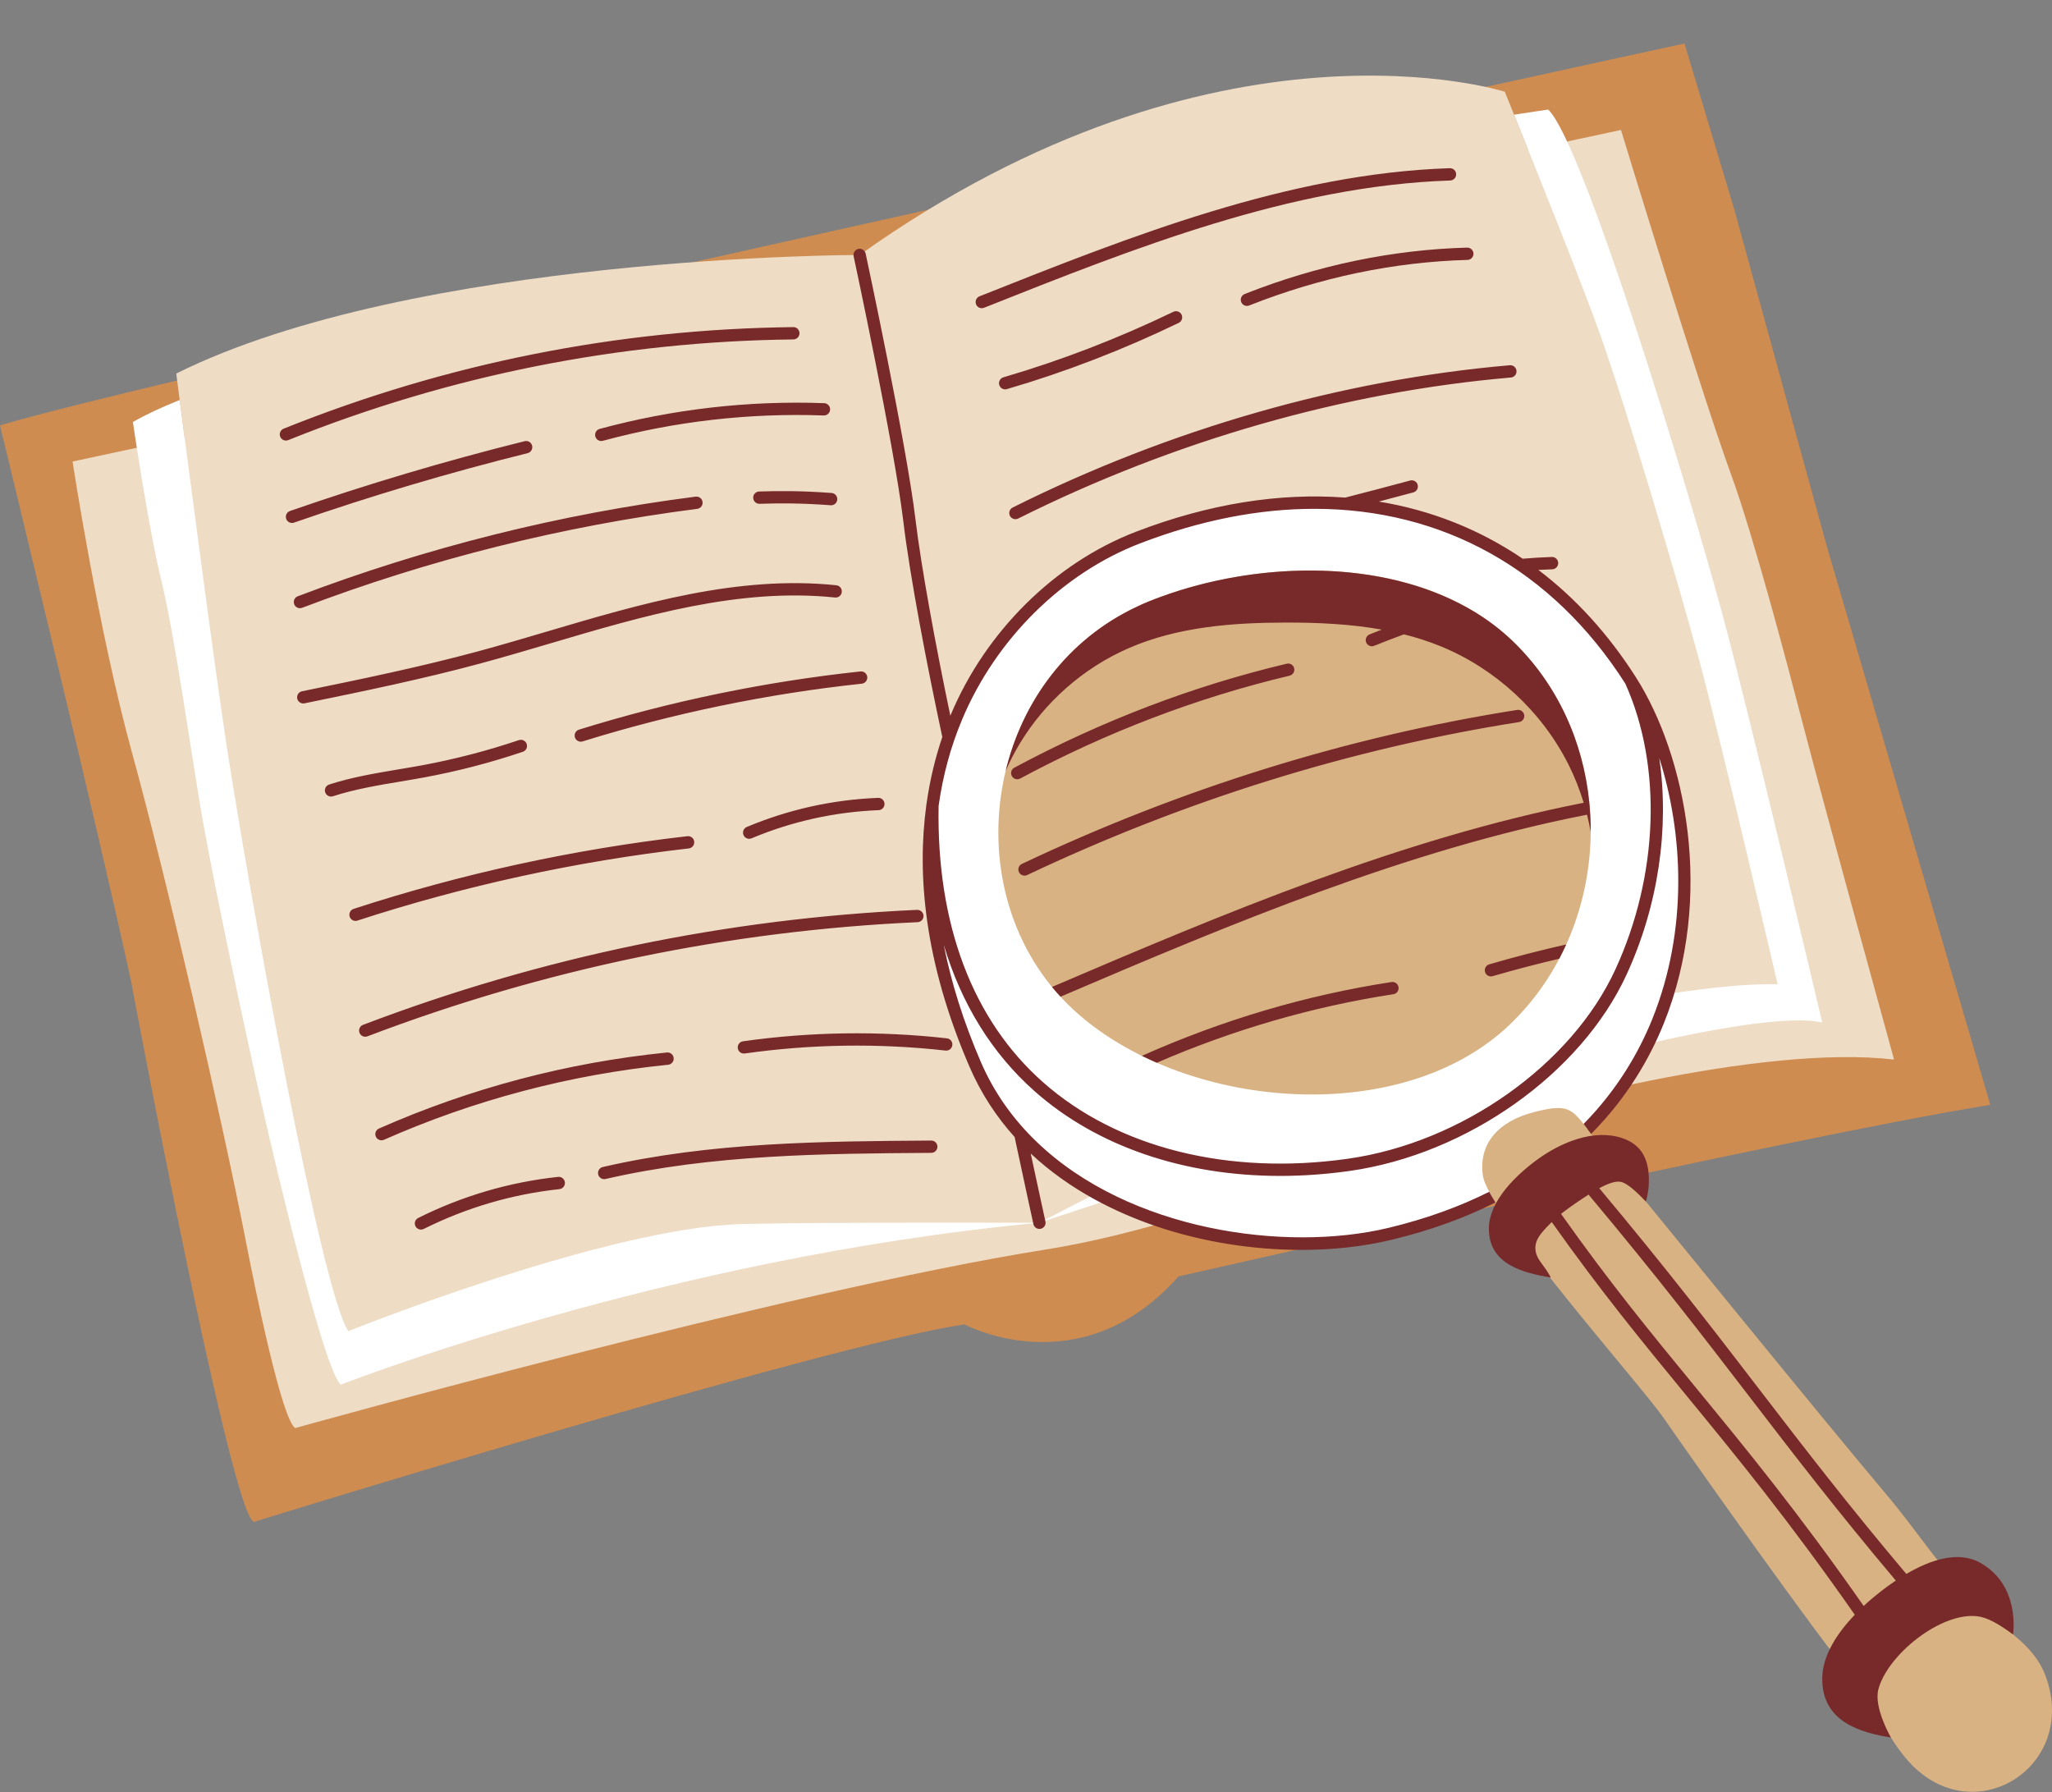
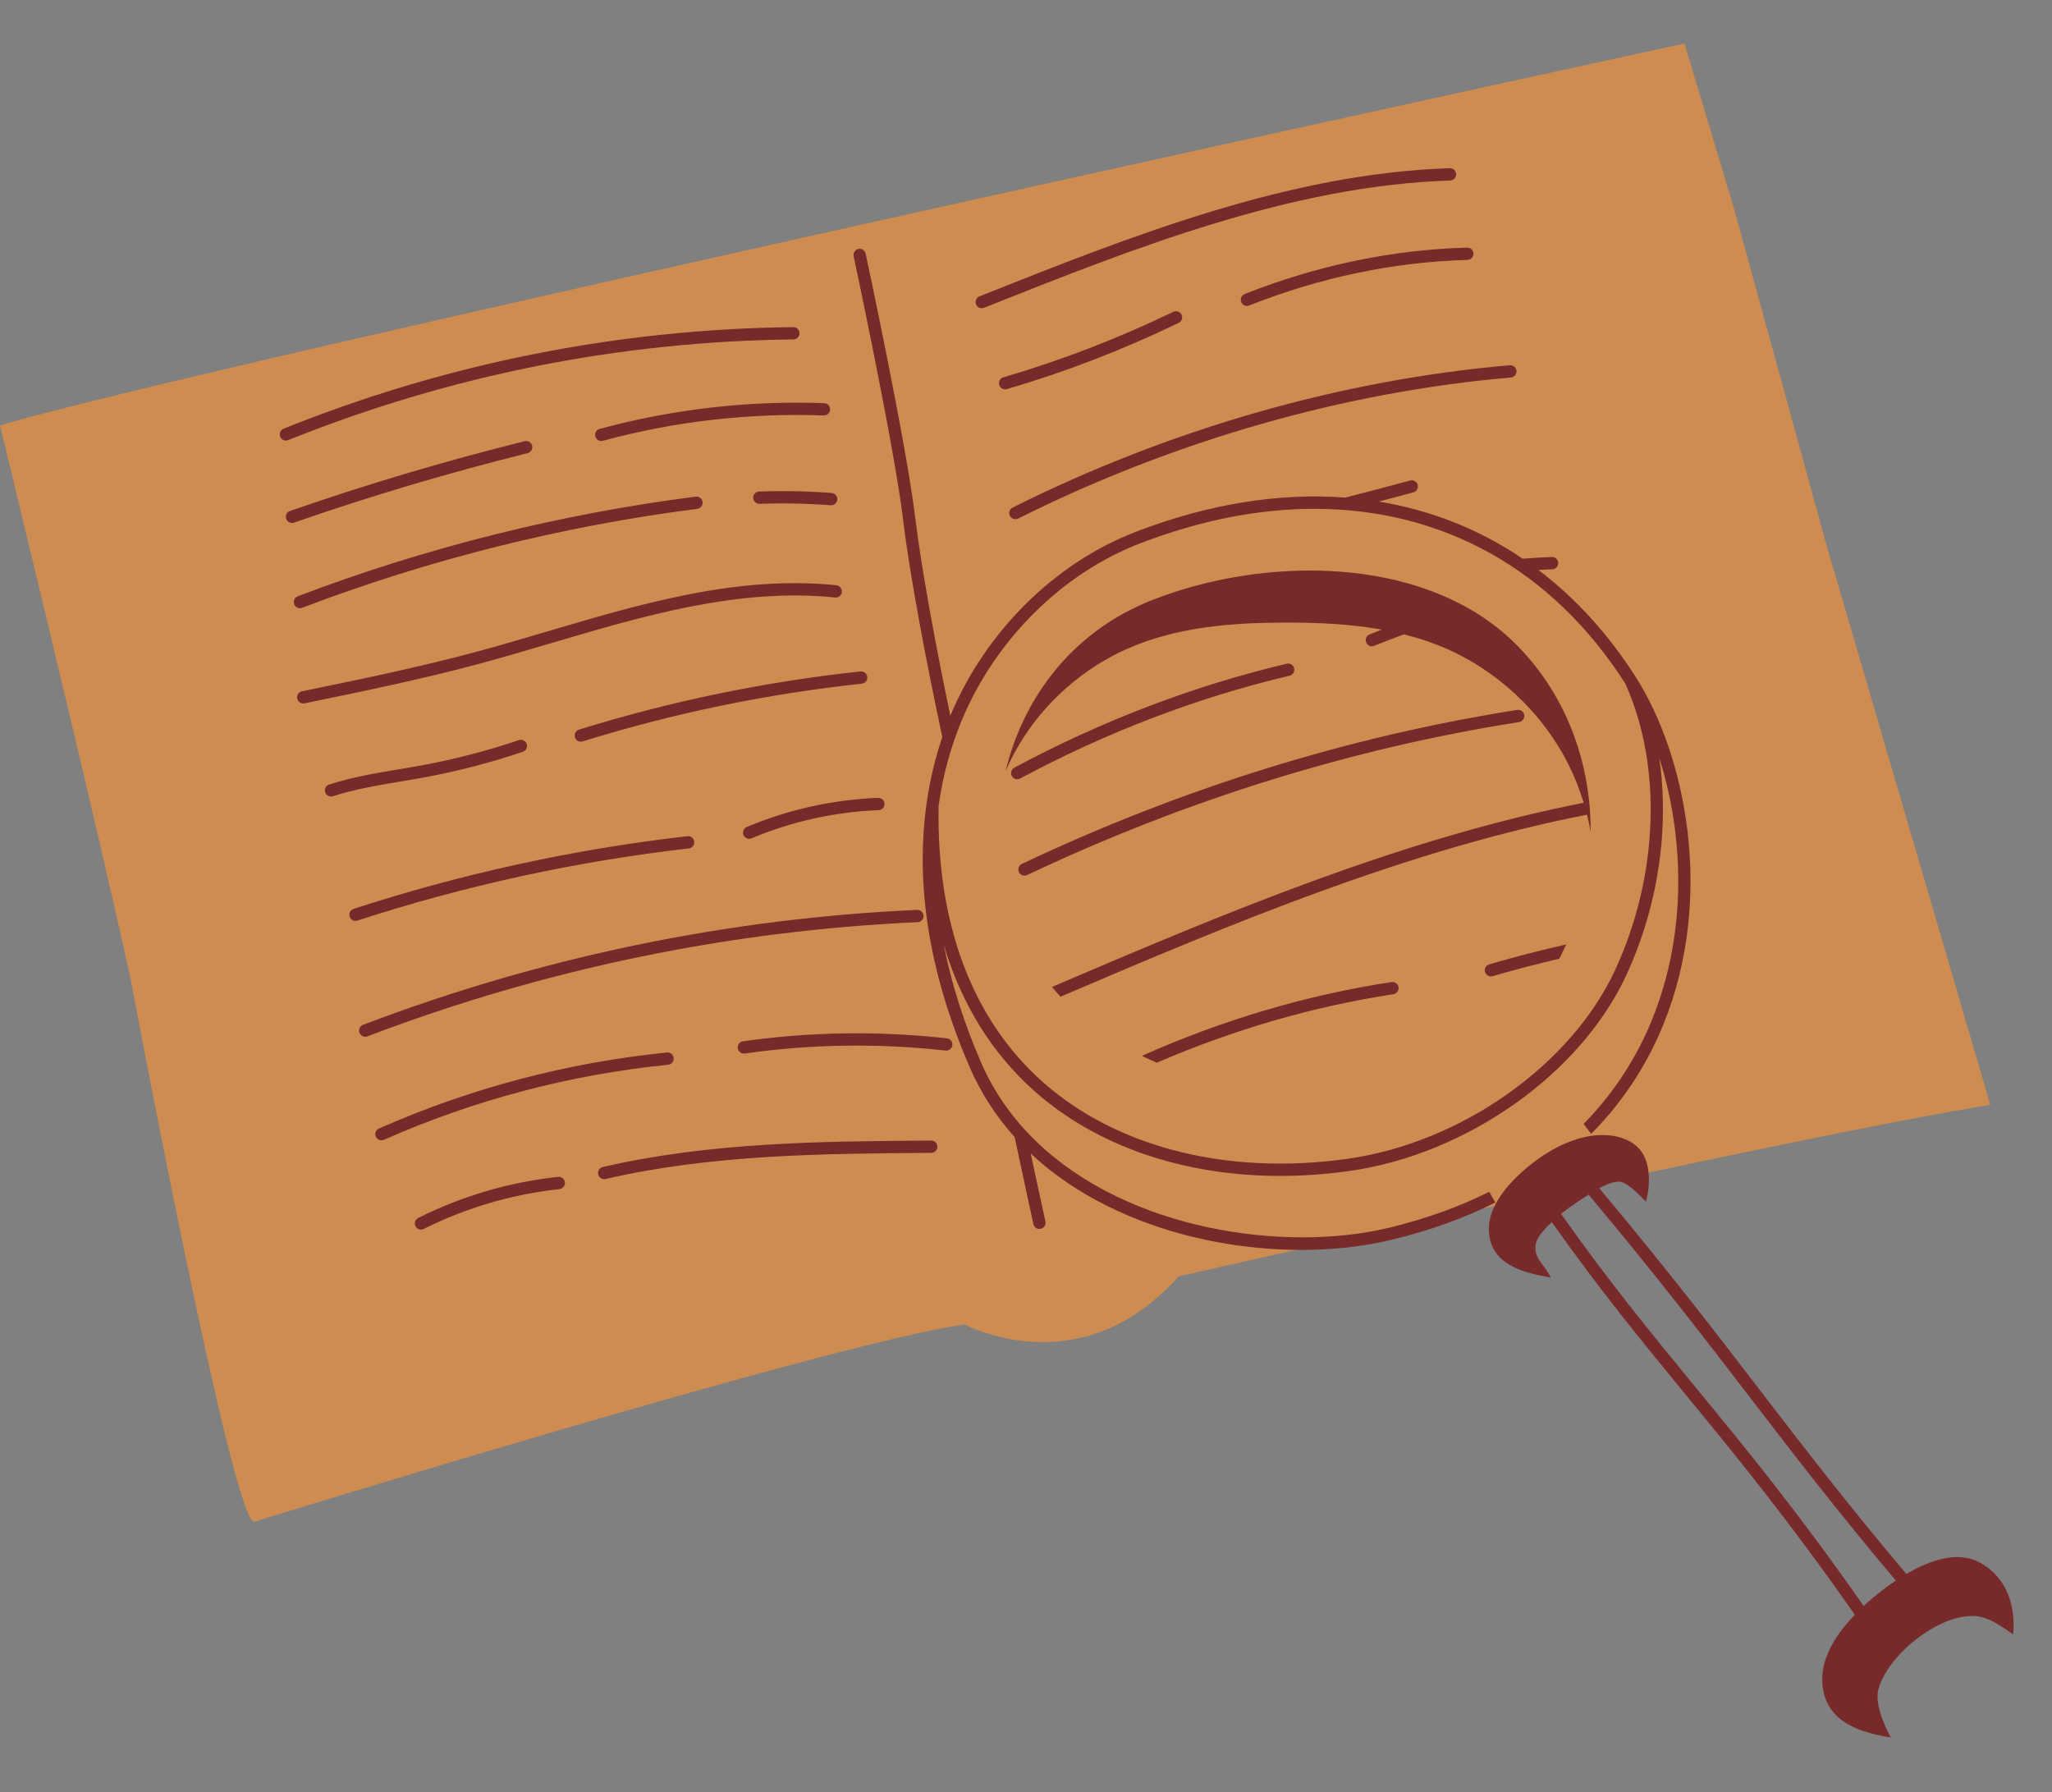
<svg xmlns="http://www.w3.org/2000/svg" height="436.6" preserveAspectRatio="xMidYMid meet" version="1.0" viewBox="0.0 -10.6 500.0 436.6" width="500.0" zoomAndPan="magnify">
  <rect x="0.0" y="-10.6" width="500.0" height="436.6" fill="#808080" stroke="none" />
  <defs>
    <clipPath id="a">
-       <path d="M 243 128 L 500 128 L 500 425.949 L 243 425.949 Z M 243 128" />
-     </clipPath>
+       </clipPath>
  </defs>
  <g>
    <g id="change1_1">
      <path d="M 484.965 258.57 C 435.062 266.66 287.156 300.379 287.156 300.379 C 263.328 327.352 235.008 312.066 235.008 312.066 C 201.289 317.012 61.926 360.172 61.926 360.172 C 56.531 359.723 31.918 228.371 31.918 228.371 C 24.277 192.859 0 93.055 0 93.055 C 44.281 79.566 410.449 -0.004 410.449 -0.004 L 422.59 40.457 L 445.066 122.277 L 484.965 258.57" fill="#cf8c51" />
    </g>
    <g id="change2_1">
-       <path d="M 461.516 247.547 C 429.215 243.816 373.773 258.363 345.875 267.43 C 301.359 281.895 278.199 290.109 254.781 293.836 C 191.289 303.941 71.949 337.328 71.949 337.328 C 68.719 335.465 62.223 303.719 60 292.281 C 53.965 261.258 40.363 202.504 32.219 172.984 C 23.93 142.941 17.684 101.844 17.684 101.844 L 44.977 96 C 43.754 86.652 42.945 80.406 42.945 80.406 C 101.039 51.516 209.465 51.516 209.465 51.516 C 296.762 -10.621 366.664 11.746 366.664 11.746 C 366.664 11.746 369.066 17.664 372.375 25.906 L 394.973 21.066 C 394.973 21.066 414.238 84.27 421.785 104.949 C 427.312 120.098 435.508 151.207 439.551 166.773 C 444.816 187.027 461.516 247.547 461.516 247.547" fill="#eedcc5" />
-     </g>
+       </g>
    <g id="change3_1">
-       <path d="M 444.02 238.535 C 444.02 238.535 426.434 164.059 419.789 139.434 C 411.285 107.941 385.613 23.863 377.227 16.098 C 377.227 16.098 374.195 16.527 368.926 17.344 C 373.93 29.738 385.816 59.348 389.965 71.086 C 396.805 90.453 408.477 129.871 413.887 149.684 C 419.273 169.422 433.148 229.219 433.148 229.219 C 426.43 228.992 416.809 229.98 406.355 231.578 C 414.906 203.91 409.047 173.594 397.363 155.246 C 367.711 108.676 319.137 104.27 277.266 120.383 C 242.516 133.754 207.809 179.723 237.621 248.73 C 243.656 262.707 254.398 273.027 267.195 280.125 C 258.676 284.441 253.27 287.312 253.27 287.312 C 253.27 287.312 259.691 285.141 270.195 281.707 C 291.891 292.641 318.684 294.805 338.648 290.02 C 371.828 282.074 391.449 264.32 401.574 243.652 C 421.254 239.227 437.055 236.875 444.02 238.535 Z M 253.27 287.312 C 161.762 295.852 83.023 326.766 83.023 326.766 C 78.984 323.039 67.684 275.734 63.762 258.422 C 59.883 241.297 52.559 206.941 49.469 189.656 C 46.828 174.863 42.781 145.023 39.219 130.426 C 36.051 117.441 32.383 92.211 32.383 92.211 C 35.664 90.344 39.504 88.562 43.785 86.859 C 46.082 104.504 52.5 153.473 55.371 172.055 C 60.902 207.805 78.363 304.398 84.887 313.719 C 84.887 313.719 147.617 288.473 180.883 287.621 C 198.973 287.16 253.27 287.312 253.27 287.312" fill="#fff" />
-     </g>
+       </g>
    <g clip-path="url(#a)" id="change4_1">
-       <path d="M 498.52 397.945 C 495.363 389.156 486.633 385.598 480.82 379.676 C 473.16 371.875 466.781 361.969 459.719 353.598 C 443.828 334.766 405.965 288.078 390.531 269.258 C 383 260.07 383.914 257.742 373.73 260.363 C 365.027 262.605 360.191 268.148 361.336 275.871 C 362.695 285.066 399.941 327.039 405.254 334.711 C 412.566 345.266 443.156 388.578 451.336 398.16 C 456.766 404.523 459.668 412.625 465.152 418.66 C 480.809 435.879 506.434 420.008 498.52 397.945 Z M 367.953 238.953 C 341.145 264.68 287.762 259.691 261.473 235.32 C 231.188 207.246 239.594 152.285 279.887 135.945 C 307.5 124.746 346.516 124.531 368.422 145.434 C 394.43 170.254 393.715 214.234 367.953 238.953" fill="#d8b283" />
-     </g>
+       </g>
    <g id="change5_1">
      <path d="M 361.852 226.211 C 362.043 226.863 362.641 227.289 363.289 227.289 C 363.43 227.289 363.57 227.27 363.711 227.23 C 369.086 225.664 374.5 224.258 379.938 222.984 C 380.539 221.84 381.098 220.68 381.629 219.504 C 375.344 220.926 369.082 222.539 362.871 224.352 C 362.078 224.582 361.621 225.414 361.852 226.211 Z M 339.062 228.664 C 318.27 231.852 297.895 237.887 278.242 246.645 C 279.434 247.23 280.641 247.797 281.871 248.328 C 300.535 240.254 319.836 234.648 339.516 231.629 C 340.336 231.504 340.898 230.738 340.773 229.918 C 340.645 229.102 339.879 228.531 339.062 228.664 Z M 371.398 163.609 C 371.27 162.793 370.504 162.234 369.684 162.363 C 328.512 168.848 287.902 181.473 248.996 199.883 C 248.246 200.238 247.926 201.133 248.281 201.879 C 248.535 202.422 249.074 202.738 249.637 202.738 C 249.852 202.738 250.07 202.691 250.277 202.594 C 288.93 184.309 329.258 171.766 370.152 165.324 C 370.969 165.195 371.527 164.43 371.398 163.609 Z M 314.227 154.023 C 315.031 153.832 315.527 153.023 315.34 152.219 C 315.148 151.41 314.336 150.91 313.531 151.105 C 290.734 156.512 268.402 165.035 247.156 176.438 C 246.426 176.828 246.152 177.738 246.543 178.469 C 246.812 178.973 247.332 179.262 247.867 179.262 C 248.105 179.262 248.352 179.203 248.574 179.082 C 269.59 167.801 291.68 159.371 314.227 154.023 Z M 275.059 147.301 C 286.977 142.125 300.266 141.102 313.262 141.078 C 321.086 141.066 329.004 141.422 336.688 142.797 C 335.695 143.184 334.703 143.562 333.715 143.965 C 332.945 144.273 332.578 145.148 332.891 145.918 C 333.125 146.5 333.688 146.855 334.277 146.855 C 334.469 146.855 334.656 146.816 334.844 146.742 C 337.246 145.77 339.664 144.844 342.086 143.949 C 345.129 144.711 348.117 145.664 351.035 146.855 C 364.406 152.316 375.684 162.742 382.172 175.648 C 383.68 178.645 384.914 181.777 385.891 184.984 C 341.484 193.707 298.316 211.887 256.336 229.859 C 257 230.672 257.699 231.457 258.414 232.234 C 300.039 214.418 342.828 196.477 386.703 187.887 C 387.047 189.266 387.348 190.656 387.598 192.059 C 387.609 190.613 387.555 189.172 387.473 187.727 C 387.469 187.664 387.461 187.602 387.457 187.539 C 387.402 186.621 387.332 185.703 387.238 184.785 C 387.238 184.762 387.238 184.738 387.234 184.719 C 387.234 184.719 387.234 184.719 387.23 184.719 C 385.742 170.125 379.527 156.031 368.422 145.434 C 365.562 142.707 362.41 140.352 359.035 138.32 C 359.027 138.316 359.02 138.312 359.016 138.309 C 357.82 137.59 356.602 136.922 355.355 136.289 C 355.352 136.289 355.352 136.289 355.352 136.289 C 334.16 125.516 305.578 126.59 283.273 134.656 C 283.273 134.656 283.27 134.656 283.27 134.656 C 282.125 135.07 280.992 135.496 279.887 135.945 C 278.922 136.336 277.98 136.758 277.059 137.199 C 259.949 145.215 249.074 160.434 245.039 177.25 C 246.012 175.02 247.117 172.852 248.363 170.762 C 254.539 160.426 264.016 152.098 275.059 147.301 Z M 413.188 327.441 C 425.398 342.309 437.988 357.633 454.113 380.672 C 455.535 379.352 456.957 378.156 458.27 377.137 C 459.406 376.254 460.645 375.355 461.941 374.484 C 447.648 357.527 437.297 344.047 426.406 329.863 C 415.242 315.32 403.719 300.316 387.078 280.453 C 384.938 281.832 382.773 283.289 380.773 284.832 C 380.652 284.926 380.52 285.035 380.375 285.148 C 392.223 301.914 402.441 314.359 413.188 327.441 Z M 490.5 387.602 C 486.758 384.887 484.145 383.426 481.676 383.168 C 472.789 382.238 459.938 392.559 457.695 400.977 C 456.508 405.441 460.746 412.723 460.746 412.723 C 453.207 411.508 443.797 408.848 444.023 398.098 C 444.141 392.566 447.781 387.164 451.945 382.812 C 435.742 359.633 423.113 344.254 410.867 329.344 C 400.145 316.289 389.938 303.863 378.113 287.145 C 376.648 288.535 375.145 290.176 374.582 291.418 C 374.016 292.668 373.637 294.52 375.414 296.91 C 377.859 300.195 377.832 300.664 377.832 300.664 C 371.332 299.516 362.805 297.582 362.785 288.785 C 362.766 281.973 369.605 275.547 374.594 271.91 C 380.285 267.766 388.309 264.355 395.281 266.688 C 400.613 268.473 402.02 272.773 401.742 278.168 C 401.641 280.133 401.043 282.145 401.043 282.145 C 400.281 281.418 396.934 277.664 394.82 277.32 C 393.422 277.094 391.305 278.012 389.68 278.887 C 406.199 298.617 417.668 313.555 428.785 328.035 C 439.723 342.281 450.117 355.812 464.508 372.875 C 470.398 369.414 477.168 367.156 482.52 370.16 C 492.434 375.723 490.5 387.602 490.5 387.602 Z M 234.441 164.68 C 231.629 171.371 229.723 178.426 228.703 185.766 C 228.184 214.605 236.977 237.875 254.137 253.062 C 272.203 269.051 299.281 275.848 328.434 271.715 C 356.105 267.793 382.902 248.836 393.602 225.613 C 404.145 202.73 405.074 176.051 396.035 155.957 C 378.215 128.035 351.34 113.367 320.27 113.367 C 306.77 113.367 292.488 116.133 277.805 121.781 C 258.883 129.062 242.672 145.098 234.441 164.68 Z M 364.371 282.375 C 357.105 286.027 348.715 289.152 338.996 291.48 C 332.164 293.117 324.73 293.922 317.109 293.922 C 305.164 293.922 292.762 291.945 281.48 288.082 C 272.055 284.852 260.73 279.426 251.148 270.434 C 253.07 279.406 254.699 286.832 254.734 286.988 C 254.914 287.801 254.402 288.598 253.594 288.777 C 253.484 288.801 253.375 288.812 253.27 288.812 C 252.578 288.812 251.957 288.336 251.805 287.633 C 251.766 287.449 249.547 277.352 247.23 266.426 C 242.918 261.637 239.121 255.988 236.242 249.328 C 225.098 223.531 223.457 202.188 225.703 185.641 C 225.703 185.617 225.703 185.594 225.703 185.566 C 225.707 185.43 225.734 185.301 225.77 185.172 C 226.625 179.117 227.996 173.707 229.609 168.969 C 225.883 151.598 221.699 129.766 220.094 116.312 C 217.91 98.059 208.098 52.289 208 51.828 C 207.824 51.02 208.34 50.223 209.148 50.047 C 209.953 49.871 210.758 50.391 210.93 51.199 C 211.031 51.66 220.875 97.566 223.07 115.953 C 224.445 127.477 227.977 146.645 231.566 163.785 C 231.605 163.699 231.641 163.605 231.676 163.516 C 240.215 143.199 257.059 126.551 276.727 118.98 C 294.527 112.133 311.766 109.426 327.785 110.633 C 333.074 109.273 338.355 107.895 343.598 106.473 C 344.395 106.254 345.223 106.727 345.438 107.523 C 345.656 108.324 345.184 109.148 344.383 109.367 C 341.586 110.125 338.77 110.863 335.957 111.602 C 348.66 113.684 360.469 118.359 371.023 125.52 C 373.395 125.328 375.762 125.172 378.137 125.102 C 378.973 125.066 379.656 125.73 379.68 126.559 C 379.703 127.387 379.055 128.078 378.227 128.102 C 377.098 128.137 375.973 128.191 374.848 128.258 C 383.863 135.094 391.879 143.84 398.629 154.438 C 410.668 173.348 417.906 207.844 405.352 238.891 C 401.961 247.273 396.488 256.812 387.707 265.656 C 387.02 264.75 386.418 263.945 385.863 263.242 C 394.16 254.801 399.344 245.742 402.57 237.766 C 411.406 215.918 410.125 192.328 404.301 174.051 C 406.801 191.078 404.105 209.988 396.328 226.867 C 385.227 250.965 357.48 270.629 328.855 274.688 C 323.125 275.5 317.465 275.898 311.934 275.898 C 288.492 275.898 267.301 268.715 252.148 255.309 C 241.699 246.062 234.238 233.969 229.953 219.566 C 231.785 228.863 234.801 238.418 238.996 248.137 C 252.086 278.434 287.723 290.863 317.387 290.863 C 324.895 290.863 332.02 290.066 338.301 288.562 C 347.711 286.309 355.836 283.289 362.875 279.762 C 363.305 280.57 363.797 281.434 364.371 282.375 Z M 246.078 115.066 C 246.34 115.594 246.871 115.898 247.422 115.898 C 247.645 115.898 247.875 115.848 248.09 115.738 C 286.082 96.754 327.598 84.871 368.148 81.379 C 368.977 81.305 369.586 80.578 369.516 79.754 C 369.445 78.93 368.715 78.32 367.891 78.387 C 326.965 81.918 285.074 93.902 246.75 113.055 C 246.008 113.426 245.707 114.324 246.078 115.066 Z M 302.438 62.984 C 302.672 63.574 303.238 63.934 303.836 63.934 C 304.02 63.934 304.203 63.898 304.387 63.828 C 321.738 56.961 339.637 53.227 357.574 52.723 C 358.402 52.699 359.055 52.012 359.031 51.184 C 359.008 50.355 358.309 49.707 357.488 49.727 C 339.199 50.238 320.961 54.043 303.281 61.035 C 302.512 61.344 302.133 62.215 302.438 62.984 Z M 287.91 66.066 C 287.547 65.32 286.648 65.008 285.906 65.367 C 272.48 71.852 258.551 77.219 244.504 81.324 C 243.707 81.555 243.25 82.391 243.48 83.184 C 243.676 83.84 244.273 84.266 244.922 84.266 C 245.062 84.266 245.203 84.242 245.344 84.203 C 259.551 80.055 273.637 74.625 287.211 68.066 C 287.957 67.707 288.27 66.812 287.91 66.066 Z M 239.227 64.488 C 239.41 64.488 239.598 64.453 239.781 64.383 C 276.559 49.762 314.594 34.645 353.359 33.379 C 354.188 33.352 354.84 32.656 354.812 31.828 C 354.785 31 354.086 30.355 353.266 30.379 C 313.969 31.664 275.691 46.879 238.672 61.594 C 237.902 61.898 237.527 62.773 237.832 63.543 C 238.066 64.129 238.629 64.488 239.227 64.488 Z M 226.918 267.281 C 226.914 267.281 226.91 267.281 226.906 267.281 C 200.496 267.465 173.188 267.652 146.883 273.727 C 146.074 273.914 145.57 274.719 145.758 275.523 C 145.918 276.219 146.535 276.688 147.219 276.688 C 147.332 276.688 147.445 276.676 147.559 276.648 C 173.539 270.652 200.68 270.461 226.926 270.281 C 227.758 270.273 228.422 269.598 228.418 268.77 C 228.41 267.945 227.742 267.281 226.918 267.281 Z M 135.992 276.133 C 124.086 277.418 112.617 280.785 101.906 286.141 C 101.164 286.508 100.863 287.41 101.234 288.152 C 101.496 288.676 102.027 288.98 102.578 288.98 C 102.801 288.98 103.031 288.93 103.246 288.82 C 113.637 283.629 124.766 280.363 136.312 279.117 C 137.137 279.027 137.73 278.289 137.645 277.465 C 137.555 276.641 136.812 276.043 135.992 276.133 Z M 230.73 242.379 C 214.219 240.527 197.504 240.77 181.051 243.098 C 180.23 243.215 179.656 243.973 179.773 244.793 C 179.879 245.543 180.523 246.086 181.258 246.086 C 181.328 246.086 181.398 246.078 181.469 246.07 C 197.672 243.773 214.133 243.535 230.395 245.359 C 231.211 245.449 231.961 244.859 232.051 244.035 C 232.145 243.211 231.551 242.469 230.73 242.379 Z M 164.148 247.168 C 164.066 246.344 163.332 245.742 162.504 245.828 C 138.254 248.277 114.648 254.508 92.348 264.352 C 91.59 264.684 91.246 265.57 91.582 266.328 C 91.828 266.887 92.379 267.223 92.957 267.223 C 93.156 267.223 93.363 267.18 93.559 267.094 C 115.57 257.379 138.867 251.23 162.809 248.812 C 163.633 248.73 164.23 247.992 164.148 247.168 Z M 225.031 212.512 C 224.992 211.684 224.297 211.051 223.465 211.078 C 177.18 213.18 131.762 222.602 88.465 239.09 C 87.691 239.383 87.301 240.25 87.598 241.023 C 87.824 241.621 88.395 241.992 89 241.992 C 89.176 241.992 89.355 241.961 89.531 241.891 C 132.531 225.52 177.637 216.16 223.598 214.078 C 224.426 214.039 225.066 213.34 225.031 212.512 Z M 181.164 192.84 C 181.402 193.414 181.961 193.762 182.547 193.762 C 182.738 193.762 182.938 193.727 183.125 193.645 C 192.988 189.516 203.402 187.211 214.086 186.785 C 214.91 186.754 215.559 186.055 215.523 185.227 C 215.492 184.398 214.805 183.758 213.965 183.789 C 202.926 184.227 192.16 186.609 181.969 190.879 C 181.203 191.199 180.844 192.078 181.164 192.84 Z M 169.152 194.445 C 169.059 193.621 168.309 193.027 167.492 193.129 C 139.918 196.289 112.555 202.246 86.164 210.84 C 85.375 211.094 84.945 211.941 85.203 212.73 C 85.406 213.363 85.996 213.766 86.629 213.766 C 86.781 213.766 86.938 213.742 87.094 213.691 C 113.293 205.16 140.457 199.246 167.832 196.109 C 168.656 196.016 169.246 195.27 169.152 194.445 Z M 209.668 152.988 C 186.449 155.473 163.375 160.242 141.078 167.168 C 140.285 167.414 139.844 168.258 140.09 169.047 C 140.289 169.691 140.883 170.102 141.52 170.102 C 141.668 170.102 141.816 170.078 141.965 170.035 C 164.078 163.164 186.965 158.434 209.988 155.973 C 210.812 155.883 211.406 155.145 211.32 154.32 C 211.23 153.496 210.496 152.91 209.668 152.988 Z M 103.344 178.812 C 111.473 177.312 119.566 175.211 127.395 172.562 C 128.18 172.301 128.602 171.449 128.336 170.664 C 128.07 169.879 127.219 169.457 126.434 169.723 C 118.738 172.32 110.789 174.387 102.801 175.863 C 100.914 176.211 99.02 176.527 97.125 176.844 C 91.527 177.781 85.738 178.75 80.207 180.539 C 79.418 180.797 78.984 181.641 79.238 182.43 C 79.445 183.062 80.035 183.469 80.668 183.469 C 80.82 183.469 80.977 183.445 81.129 183.395 C 86.453 181.672 92.129 180.723 97.621 179.805 C 99.531 179.484 101.441 179.164 103.344 178.812 Z M 134.238 146.113 C 156.801 139.441 180.129 132.543 203.469 134.977 C 204.293 135.066 205.031 134.465 205.113 133.641 C 205.199 132.816 204.602 132.078 203.777 131.992 C 179.852 129.496 156.23 136.48 133.391 143.234 C 127.777 144.895 121.98 146.609 116.293 148.145 C 102.219 151.949 87.672 154.934 73.602 157.82 L 73.59 157.82 C 72.777 157.988 72.262 158.781 72.426 159.594 C 72.57 160.301 73.199 160.789 73.898 160.789 C 74 160.789 74.102 160.777 74.203 160.758 C 88.316 157.863 102.914 154.867 117.078 151.039 C 122.797 149.496 128.613 147.773 134.238 146.113 Z M 184.98 109.148 C 184.148 109.176 183.5 109.867 183.527 110.695 C 183.555 111.523 184.238 112.164 185.074 112.145 C 189.629 112 194.883 111.941 202.406 112.496 C 202.441 112.5 202.48 112.504 202.516 112.504 C 203.297 112.504 203.953 111.902 204.012 111.113 C 204.074 110.285 203.453 109.566 202.625 109.508 C 194.941 108.938 189.395 109.004 184.98 109.148 Z M 73.625 137.48 C 104.613 125.695 137 117.586 169.891 113.375 C 170.711 113.27 171.293 112.52 171.188 111.699 C 171.082 110.875 170.328 110.293 169.508 110.402 C 136.387 114.641 103.766 122.809 72.559 134.676 C 71.781 134.973 71.395 135.836 71.688 136.613 C 71.914 137.211 72.484 137.578 73.09 137.578 C 73.27 137.578 73.449 137.547 73.625 137.48 Z M 146.117 93.898 C 145.316 94.113 144.848 94.938 145.062 95.738 C 145.242 96.406 145.848 96.848 146.508 96.848 C 146.641 96.848 146.77 96.828 146.902 96.793 C 164.445 92.047 182.543 89.973 200.711 90.621 C 201.555 90.645 202.234 90.004 202.266 89.176 C 202.293 88.348 201.648 87.652 200.82 87.625 C 182.355 86.961 163.953 89.074 146.117 93.898 Z M 128.566 99.805 C 129.371 99.602 129.859 98.789 129.66 97.984 C 129.461 97.18 128.648 96.688 127.844 96.891 C 108.613 101.668 89.375 107.391 70.66 113.898 C 69.879 114.168 69.465 115.023 69.734 115.809 C 69.953 116.426 70.531 116.812 71.152 116.812 C 71.316 116.812 71.48 116.789 71.645 116.73 C 90.273 110.254 109.426 104.559 128.566 99.805 Z M 69.672 96.734 C 69.078 96.734 68.516 96.379 68.277 95.793 C 67.969 95.023 68.344 94.152 69.113 93.844 C 108.773 77.91 150.555 69.586 193.293 69.098 C 194.09 69.055 194.801 69.754 194.812 70.582 C 194.82 71.41 194.156 72.09 193.328 72.098 C 150.965 72.578 109.547 80.832 70.23 96.629 C 70.047 96.699 69.855 96.734 69.672 96.734" fill="#78292a" />
    </g>
  </g>
</svg>